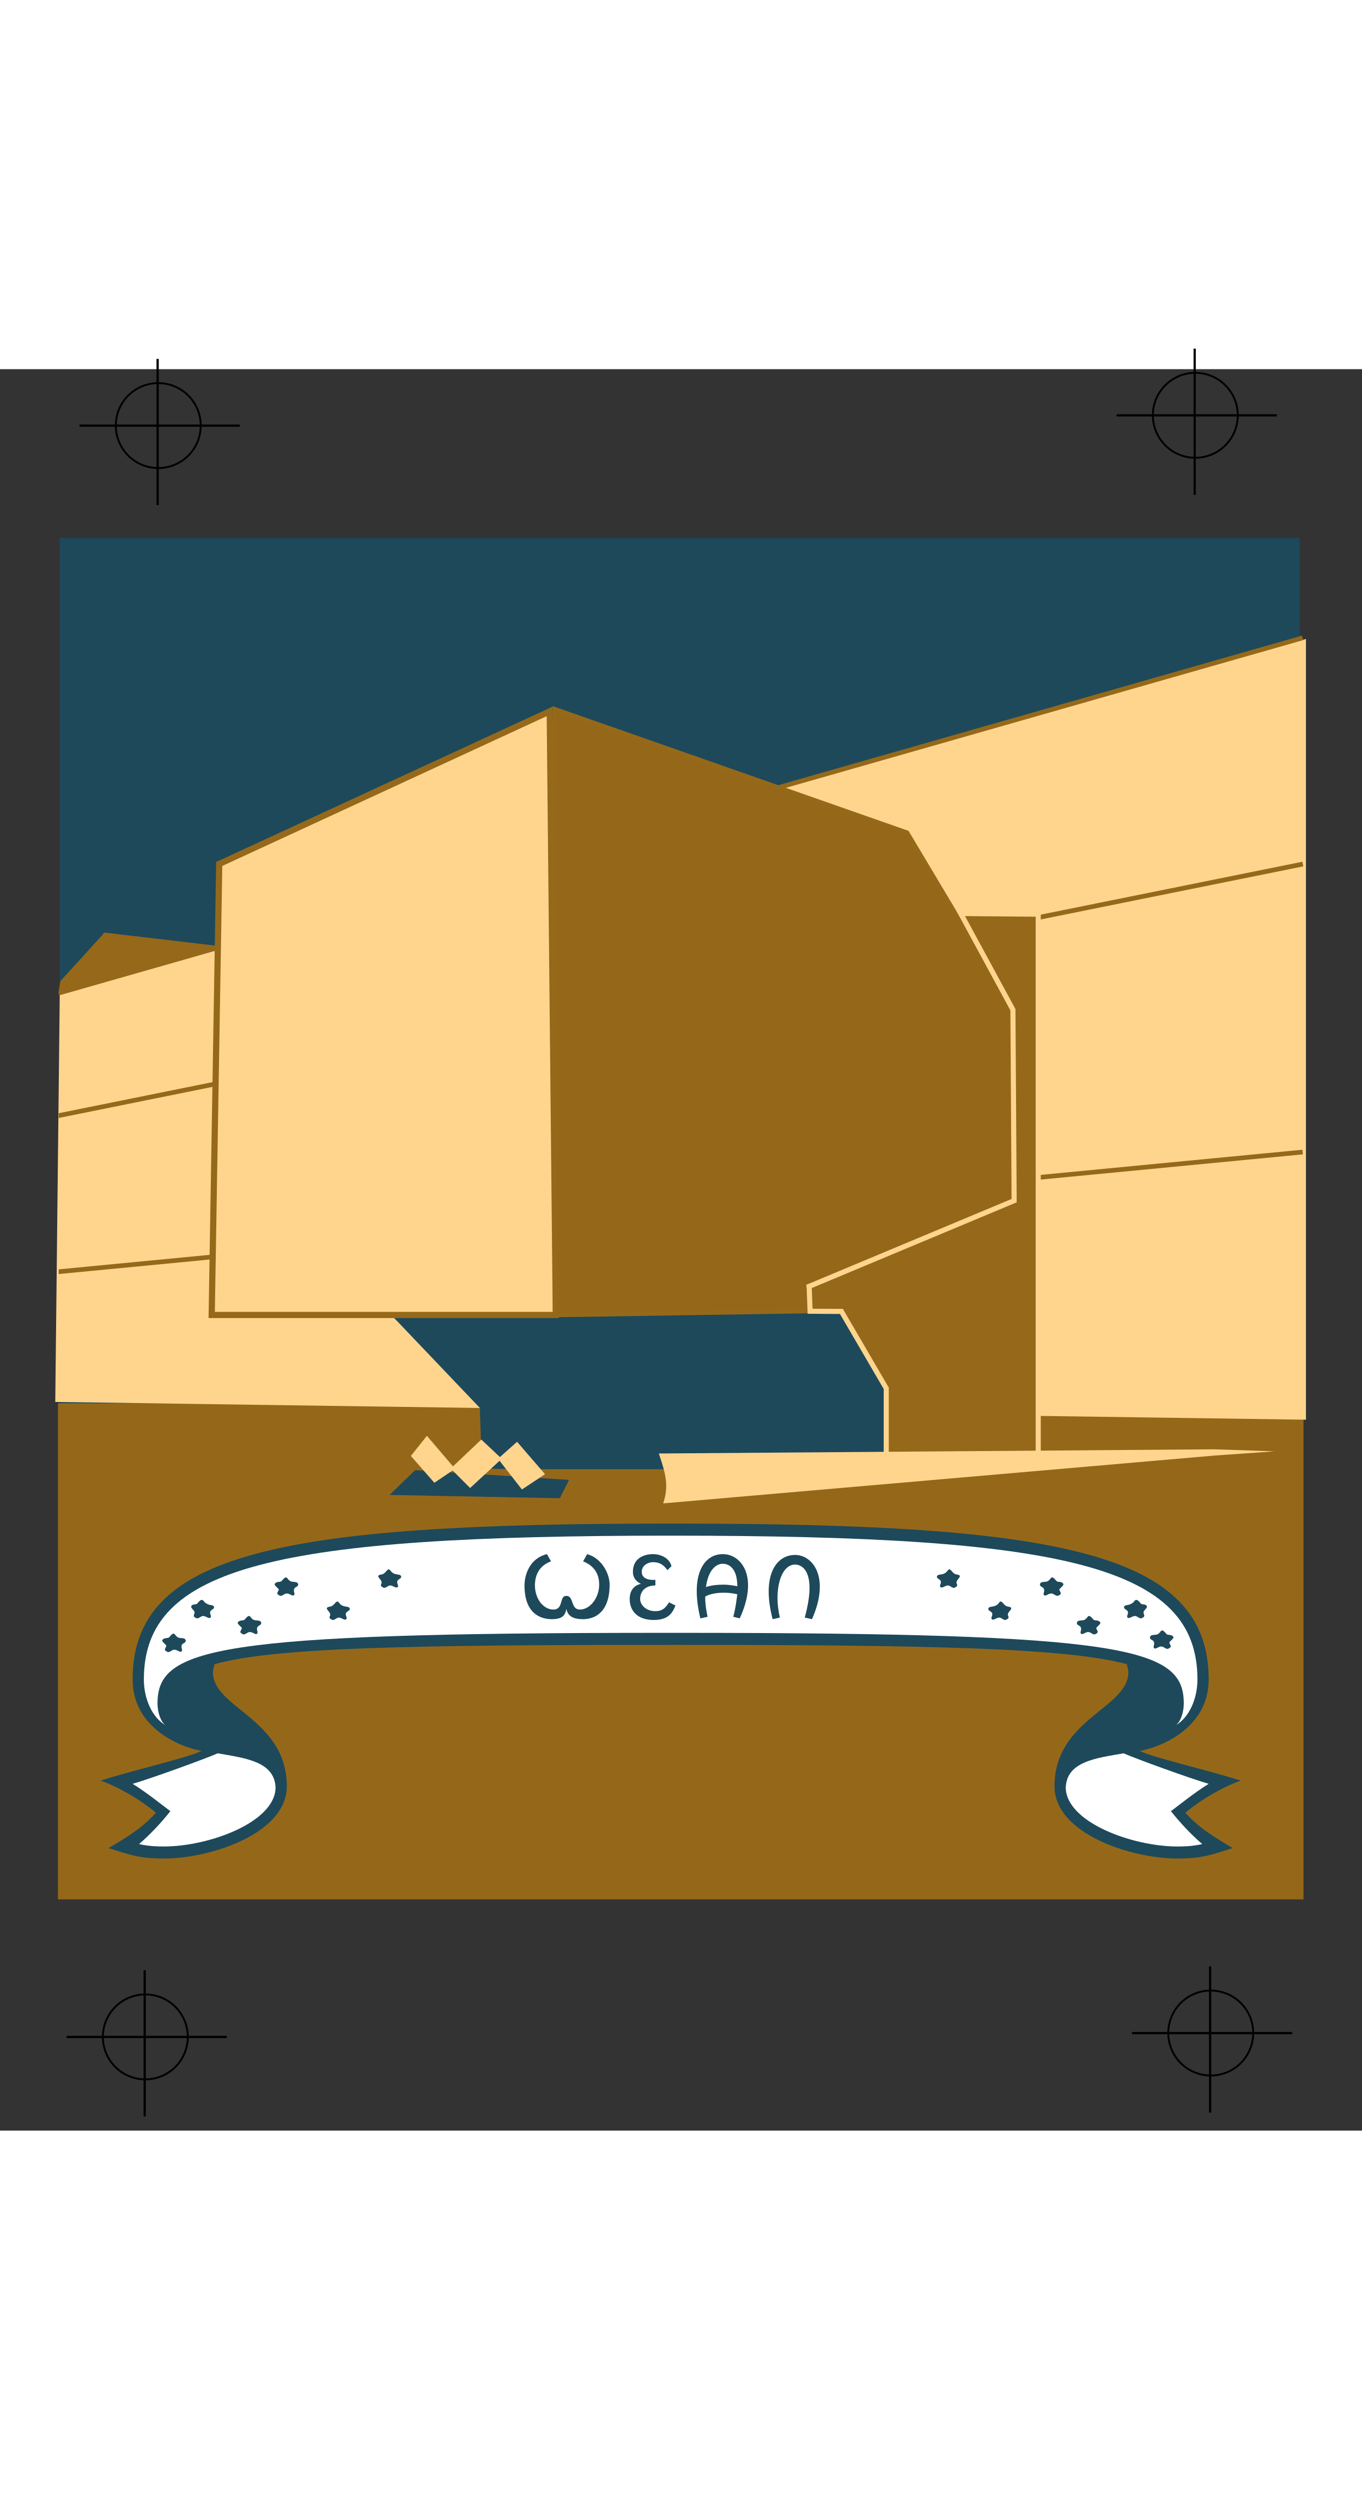
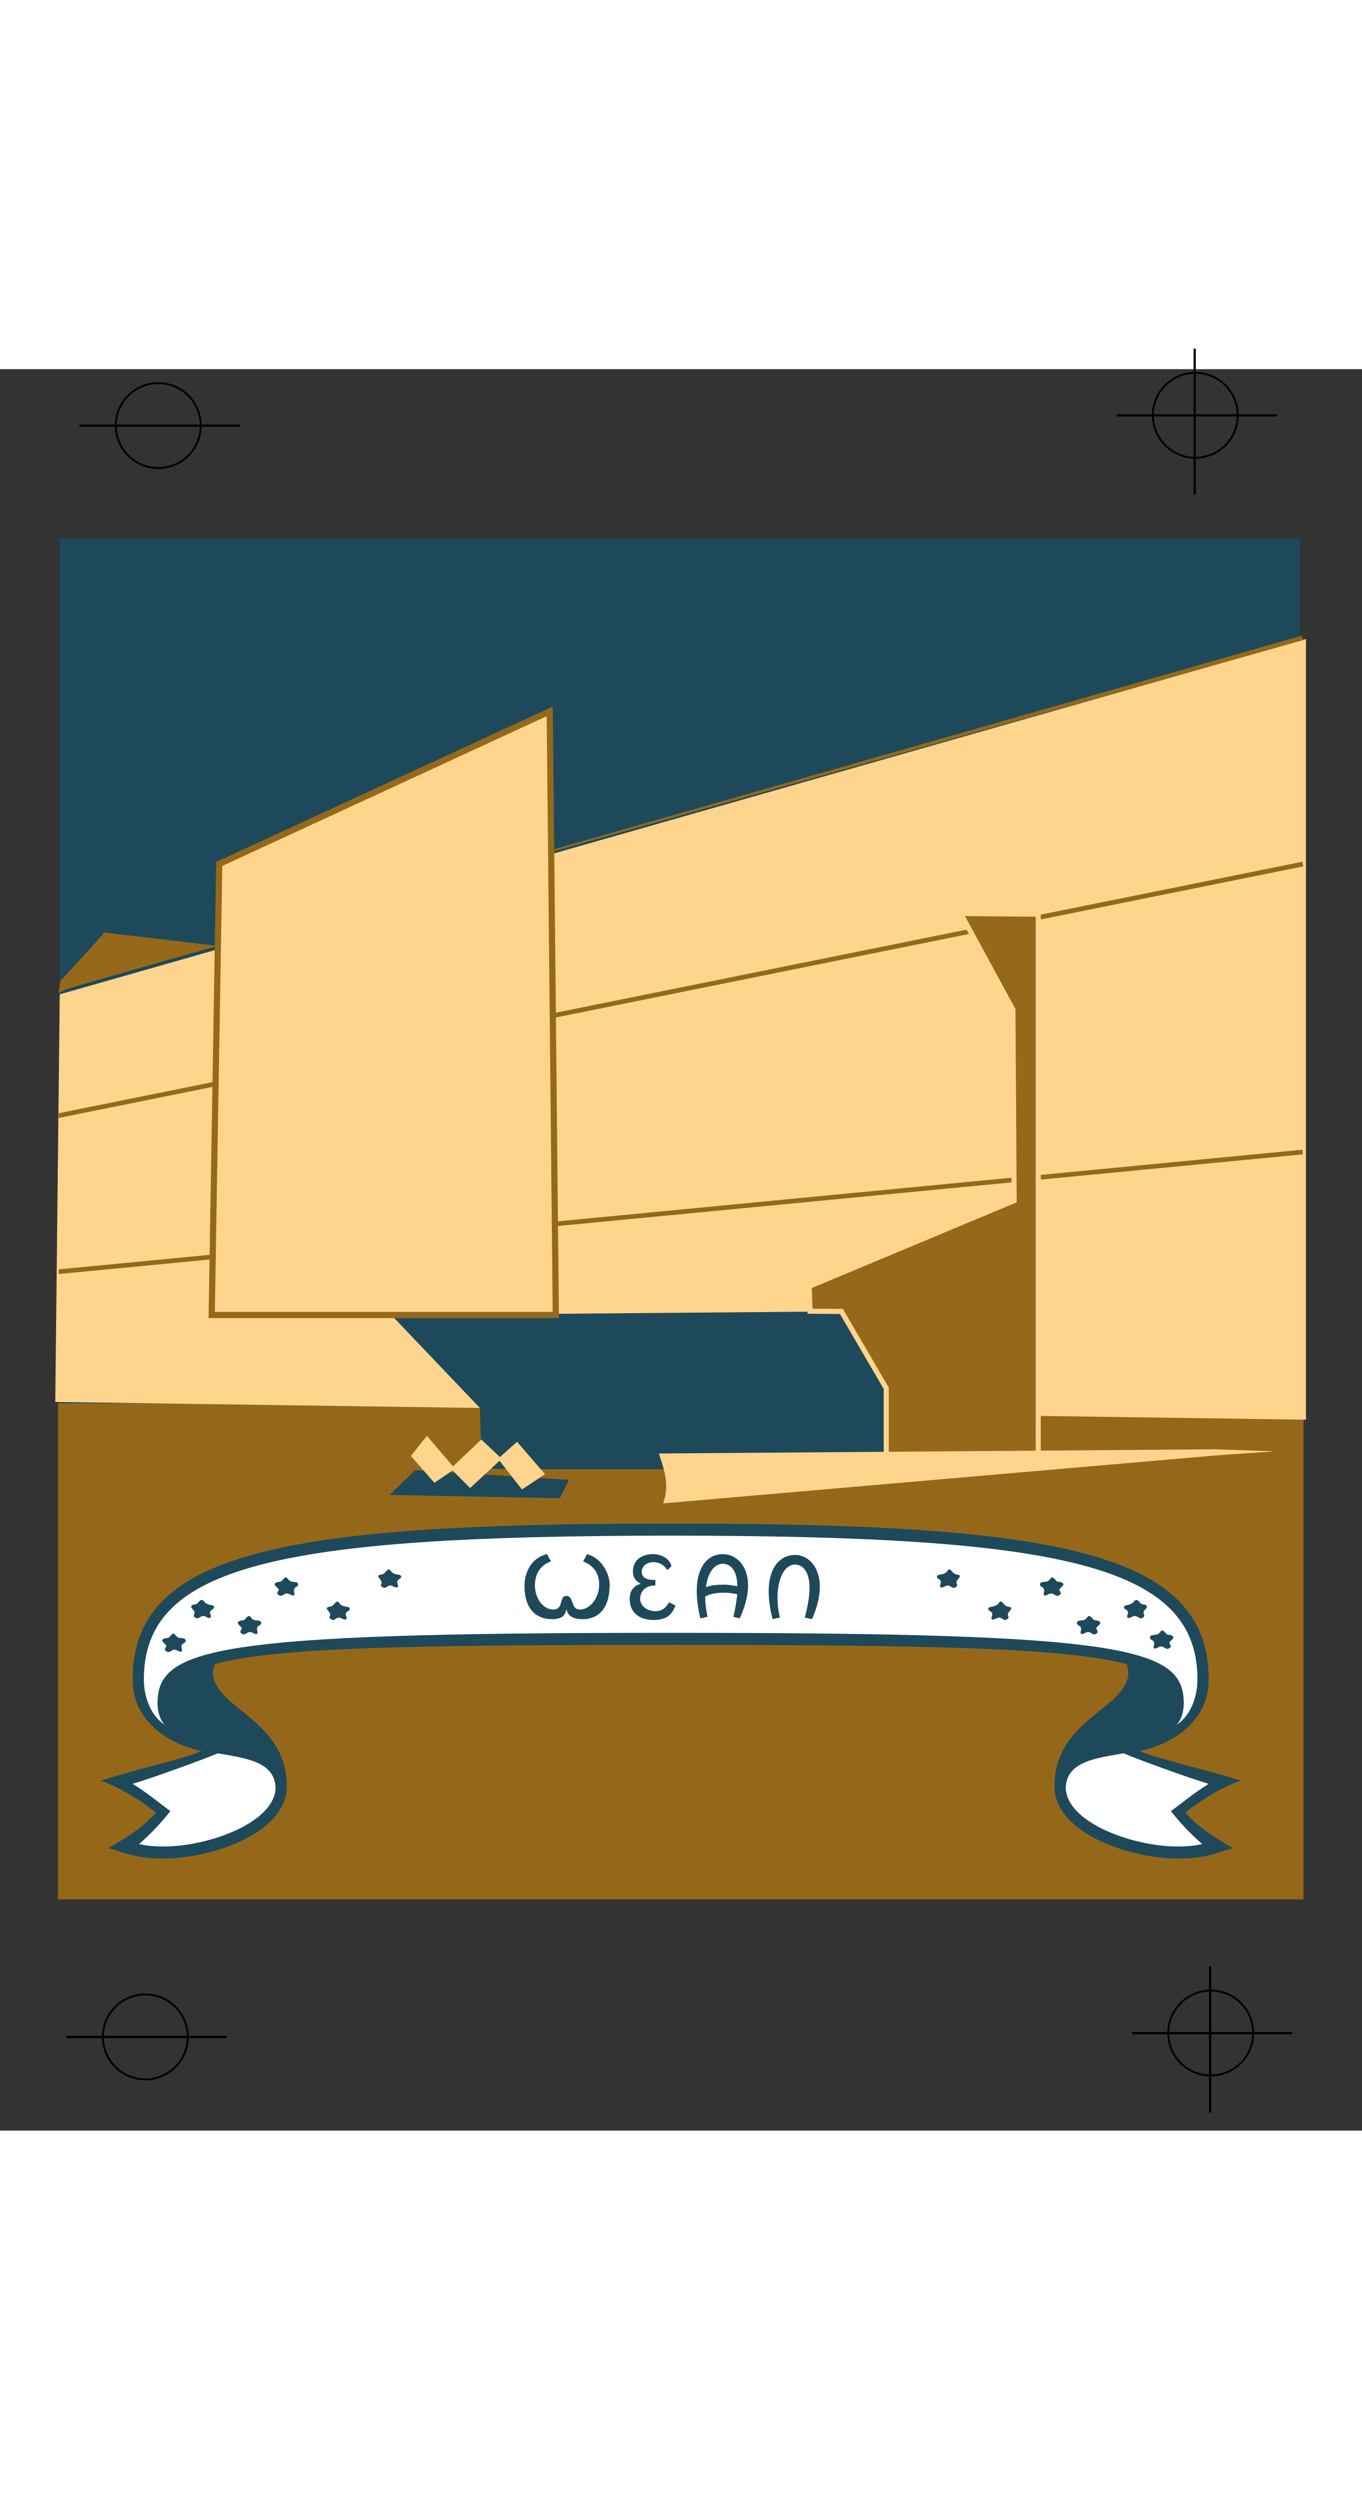
<svg xmlns="http://www.w3.org/2000/svg" xmlns:ns1="http://inkscape.sourceforge.net/DTD/sodipodi-0.dtd" xmlns:ns2="http://www.inkscape.org/namespaces/inkscape" width="100%" viewBox="0 0 611.716 790.974" stroke="rgb(0,0,0)" fill="none" id="svg1357" ns1:version="0.32" ns2:version="0.42" height="297mm" ns1:docname="banner.svg" ns1:docbase="C:\cygwin\home\jcreed\sb\font\wean">
  <rect x="0" y="0" width="611.716" height="790.974" fill="#333333" stroke="none" />
  <defs id="defs1368" />
  <ns1:namedview ns2:window-height="665" ns2:window-width="704" ns2:pageshadow="2" ns2:pageopacity="0.0" borderopacity="1.0" bordercolor="#666666" pagecolor="#ffffff" id="base" ns2:zoom="0.47417135" ns2:cx="372.04724" ns2:cy="522.67885" ns2:window-x="271" ns2:window-y="31" ns2:current-layer="svg1357" fill="#6b8e23" />
  <style type="text/css" id="style1359">text {font-family:Times-Roman;font-size:10;fill:black;stroke:none}</style>
  <rect style="opacity:1;fill:#1d495b;fill-opacity:1;fill-rule:nonzero;stroke:none;stroke-width:3.379;stroke-miterlimit:4;stroke-dasharray:none;stroke-opacity:0.658" id="rect2196" width="556.923" height="388.823" x="26.837" y="75.802" />
  <rect style="fill:#956819;fill-opacity:1;fill-rule:nonzero;stroke:#7088fe;stroke-width:0;stroke-miterlimit:4;stroke-dasharray:none;stroke-opacity:0.658" id="rect2314" width="559.412" height="222.773" x="26.03" y="464.367" />
  <path style="fill:#ffd58e;fill-opacity:1;fill-rule:evenodd;stroke:none;stroke-width:1px;stroke-linecap:butt;stroke-linejoin:miter;stroke-opacity:1" d="M 26.835,280.733 L 586.539,121.167 L 586.539,471.742 L 24.821,463.775 L 26.835,280.733 z " id="path2289" ns1:nodetypes="ccccc" />
  <g transform="translate(0.526,98.478)" id="g2480" style="opacity:1;fill:#956919;fill-opacity:1">
-     <path id="path2304" d="M 584.223,21.177 L 25.841,180.612 L 25.841,182.77 L 584.788,23.181 L 584.223,21.177 z " style="fill:#956919;fill-opacity:1;fill-rule:evenodd;stroke:none;stroke-width:2.083;stroke-linecap:butt;stroke-linejoin:miter;stroke-miterlimit:4;stroke-dasharray:none;stroke-opacity:1" />
+     <path id="path2304" d="M 584.223,21.177 L 25.841,180.612 L 584.788,23.181 L 584.223,21.177 z " style="fill:#956919;fill-opacity:1;fill-rule:evenodd;stroke:none;stroke-width:2.083;stroke-linecap:butt;stroke-linejoin:miter;stroke-miterlimit:4;stroke-dasharray:none;stroke-opacity:1" />
    <path id="path2396" d="M 584.428,122.706 L 25.841,235.641 L 25.841,237.774 L 584.839,124.787 L 584.428,122.706 z " style="fill:#956919;fill-opacity:1;fill-rule:evenodd;stroke:none;stroke-width:2.083;stroke-linecap:butt;stroke-linejoin:miter;stroke-miterlimit:4;stroke-dasharray:none;stroke-opacity:1" />
    <path id="path2392" d="M 584.428,252.032 L 25.841,305.751 L 25.841,307.857 L 584.634,254.113 L 584.428,252.032 z " style="fill:#956919;fill-opacity:1;fill-rule:evenodd;stroke:none;stroke-width:2.083;stroke-linecap:butt;stroke-linejoin:miter;stroke-miterlimit:4;stroke-dasharray:none;stroke-opacity:1" />
  </g>
  <path style="fill:#956919;fill-opacity:1;fill-rule:nonzero;stroke:none;stroke-miterlimit:10;stroke-opacity:1" d="M 97.38,258.931 L 96.545,263.115 L 97.38,258.931 L 30.437,278.177 L 26.252,280.13 L 27.09,274.829 L 46.224,253.806 L 46.634,253.044 L 47.498,253.073 L 97.38,258.931 z " id="path1450" />
  <path style="fill:#1d495b;fill-opacity:1;fill-rule:nonzero;stroke:none;stroke-miterlimit:10;stroke-opacity:1" d="M 377.098,423.113 L 179.053,424.785 L 175.706,424.814 L 178.082,427.171 L 215.515,466.447 L 216.355,492.385 L 216.445,493.684 L 230.948,493.962 L 302.913,493.962 L 396.637,493.962 L 398.031,493.962 L 398.031,492.568 L 398.031,457.98 L 398.031,457.601 L 397.841,457.276 L 378.316,423.804 L 377.909,423.113 L 377.098,423.113 z " id="path1458" />
  <path style="fill:#ffd58e;fill-opacity:1;fill-rule:nonzero;stroke:#956919;stroke-width:2.778;stroke-miterlimit:10;stroke-dasharray:none;stroke-opacity:1" d="M 249.635,424.718 L 96.499,424.718 L 95.081,424.718 L 95.103,423.314 L 98.45,223.054 L 98.45,222.187 L 99.258,221.822 L 246.903,153.659 L 249.635,424.718 z " id="path1464" ns1:nodetypes="ccccccccc" />
-   <path style="fill:#956819;fill-opacity:1;fill-rule:nonzero;stroke:#956919;stroke-width:1.877;stroke-miterlimit:10;stroke-dasharray:none;stroke-opacity:1" d="M 249.215,152.642 L 249.251,424.804 L 363.832,423.029 L 363.447,412.912 L 363.36,411.899 L 364.3,411.506 L 455.487,373.372 L 454.937,287.658 L 407.424,208.1 L 249.215,152.642 z " id="path1460" ns1:nodetypes="cccccccccc" />
  <path style="fill:#1d495b;fill-opacity:1;fill-rule:nonzero;stroke:none;stroke-miterlimit:10;stroke-opacity:1" d="M 253.468,498.619 L 255.568,498.751 L 254.628,500.633 L 251.837,506.212 L 251.444,507.001 L 250.563,506.984 L 178.319,505.589 L 174.964,505.526 L 177.374,503.192 L 186.022,494.825 L 186.464,494.395 L 187.079,494.434 L 253.468,498.619 z " id="path1446" />
  <path style="fill:#956919;fill-opacity:1;fill-rule:nonzero;stroke:#ffd58e;stroke-width:2.284;stroke-miterlimit:4;stroke-dasharray:none;stroke-opacity:1" d="M 431.487,244.435 L 454.939,287.65 L 455.479,373.379 L 364.303,411.504 L 363.353,411.889 L 363.455,412.917 L 363.841,423.039 L 377.097,423.116 L 377.919,423.116 L 378.304,423.809 L 397.829,457.284 L 398.035,457.592 L 398.035,457.978 L 398.035,489.063 L 466.294,489.063 L 466.294,244.747 L 431.487,244.435 z " id="rect2280" ns1:nodetypes="ccccccccccccccccc" />
  <g id="g2220" transform="translate(0.526,62.305)">
    <path id="path2223" d="M 303.57,456.095 C 476.328,456.095 542.33,469.439 542.33,526.065 C 542.33,548.424 519.968,556.721 511.312,558.163 C 518.165,561.408 539.444,566.098 556.756,571.507 C 548.461,574.393 538.723,580.163 531.87,585.934 C 538.723,593.508 545.936,597.475 553.149,601.803 C 543.772,604.688 539.805,606.493 528.264,606.493 C 507.345,606.493 473.082,595.311 473.082,574.033 C 473.082,543.736 506.263,539.049 506.263,522.818 C 506.263,521.737 505.902,520.654 505.542,519.211 C 478.492,511.998 419.343,510.555 303.208,510.555 C 183.828,510.555 123.238,511.638 95.827,519.211 C 95.466,520.654 95.106,521.737 95.106,522.818 C 95.106,539.049 128.287,543.736 128.287,574.033 C 128.287,595.311 94.023,606.493 73.104,606.493 C 61.563,606.493 57.596,604.688 48.219,601.803 C 55.432,597.475 62.646,593.508 69.498,585.934 C 62.646,580.163 52.907,574.393 44.612,571.507 C 61.924,566.098 83.203,561.408 90.057,558.163 C 81.401,556.721 59.039,548.424 59.039,526.065 C 59.039,469.439 125.041,456.095 297.799,456.095 L 298.159,456.095 L 300.685,456.095 L 303.208,456.095 L 303.57,456.095 z " style="fill:#1d495b;fill-opacity:1;fill-rule:nonzero;stroke:none;stroke-miterlimit:10;stroke-opacity:1" />
    <g transform="translate(38.147,473.555)" style="fill:#ffffff;fill-opacity:1" id="g2565">
      <path style="fill:#ffffff;fill-opacity:1;fill-rule:nonzero;stroke:none;stroke-miterlimit:10;stroke-opacity:1" d="M 493.001,63.33 C 493.001,67.297 491.559,71.625 489.395,73.067 C 495.165,69.822 499.133,61.526 499.133,52.51 C 499.133,1.655 439.623,-12.05 262.537,-12.05 C 85.45,-12.05 25.941,1.655 25.941,52.51 C 25.941,61.526 29.908,69.822 35.678,73.067 C 33.514,71.625 32.072,67.297 32.072,63.33 C 32.072,38.443 56.958,31.592 259.652,31.592 L 260.011,31.592 L 262.537,31.592 L 265.061,31.592 L 265.423,31.592 C 468.116,31.592 493.001,38.443 493.001,63.33 z " id="path2221" />
      <path style="fill:#ffffff;fill-opacity:1;fill-rule:nonzero;stroke:none;stroke-miterlimit:10;stroke-opacity:1" d="M 465.952,85.69 C 453.689,87.854 440.345,89.296 439.984,101.199 C 440.345,116.707 469.919,127.527 490.116,127.527 C 492.28,127.527 496.608,127.527 501.297,126.446 C 496.247,122.118 491.198,116.707 487.231,111.658 C 489.756,109.855 497.69,103.363 504.182,99.395 C 495.526,96.871 471.722,88.215 465.952,85.69 z " id="path2219" />
      <path style="fill:#ffffff;fill-opacity:1;fill-rule:nonzero;stroke:none;stroke-miterlimit:10;stroke-opacity:1" d="M 59.122,85.69 C 53.352,88.215 29.548,96.871 20.892,99.395 C 27.384,103.363 35.318,109.855 37.842,111.658 C 33.876,116.707 28.826,122.118 23.777,126.446 C 28.465,127.527 32.793,127.527 34.957,127.527 C 55.154,127.527 84.729,116.707 85.091,101.199 C 84.729,89.296 71.385,87.854 59.122,85.69 z " id="path2217" />
    </g>
    <g transform="translate(-34.869,-163.512)" style="fill:#1d495b;fill-opacity:1" id="g2501">
      <path style="fill:#1d495b;fill-opacity:1;fill-rule:nonzero;stroke:none;stroke-miterlimit:10;stroke-opacity:1" d="M 554.116,669.379 C 555.558,668.658 555.558,667.575 556.28,667.575 C 557.001,667.575 557.722,668.658 558.444,669.379 C 559.526,669.739 560.608,669.379 561.329,670.46 C 561.69,671.181 559.886,672.264 559.526,672.986 C 559.526,673.707 560.968,674.788 559.526,675.509 C 558.083,676.592 557.362,674.788 555.919,674.788 C 554.476,674.788 553.394,676.231 552.673,675.509 C 551.952,674.788 553.394,673.707 552.312,672.264 C 551.952,671.903 550.509,671.543 550.87,670.46 C 551.23,669.379 552.673,669.739 554.116,669.379 z " id="path1365" />
      <path style="fill:#1d495b;fill-opacity:1;fill-rule:nonzero;stroke:none;stroke-miterlimit:10;stroke-opacity:1" d="M 114.465,670.822 C 115.908,671.181 117.351,670.822 117.712,671.903 C 118.072,672.986 116.629,673.345 116.269,673.707 C 115.187,675.15 116.629,676.231 115.908,676.952 C 115.187,677.673 114.105,676.231 112.663,676.231 C 111.22,676.231 110.499,678.035 109.056,676.952 C 107.613,676.231 109.056,675.15 109.056,674.428 C 108.694,673.707 106.892,672.624 107.252,671.903 C 107.973,670.822 109.056,671.181 110.137,670.822 C 110.858,670.1 111.58,669.017 112.301,669.017 C 113.022,669.017 113.022,670.1 114.465,670.822 z " id="path2247" />
      <path style="fill:#1d495b;fill-opacity:1;fill-rule:nonzero;stroke:none;stroke-miterlimit:10;stroke-opacity:1" d="M 542.214,655.673 C 544.017,654.952 543.657,653.869 544.738,653.869 C 545.46,653.869 546.181,654.952 546.902,655.673 C 547.624,656.033 549.066,655.673 549.427,656.755 C 549.788,657.476 547.984,658.559 547.984,659.28 C 547.624,660.001 549.066,661.083 547.624,661.804 C 546.181,662.887 545.46,661.083 544.017,661.083 C 542.935,661.083 541.493,662.525 540.771,661.804 C 540.05,661.083 541.493,660.001 540.771,658.919 C 540.411,658.197 538.607,657.837 539.329,656.755 C 539.689,656.033 541.132,656.395 542.214,655.673 z " id="path2245" />
      <path style="fill:#1d495b;fill-opacity:1;fill-rule:nonzero;stroke:none;stroke-miterlimit:10;stroke-opacity:1" d="M 521.295,662.887 C 522.738,662.165 522.738,661.083 523.459,661.083 C 524.181,661.083 524.902,662.165 525.623,662.887 C 526.705,663.247 527.787,662.887 528.509,663.968 C 528.869,664.689 527.066,665.772 526.705,666.493 C 526.705,667.215 528.148,668.296 526.705,669.017 C 525.263,670.1 524.541,668.296 523.099,668.296 C 521.656,668.296 520.574,669.739 519.853,669.017 C 519.131,668.296 520.574,667.215 519.492,665.772 C 519.131,665.411 517.689,665.051 518.049,663.968 C 518.41,662.887 519.853,663.247 521.295,662.887 z " id="path2243" />
      <path style="fill:#1d495b;fill-opacity:1;fill-rule:nonzero;stroke:none;stroke-miterlimit:10;stroke-opacity:1" d="M 504.705,645.575 C 506.147,644.853 506.147,643.771 506.869,643.771 C 507.59,643.771 508.311,644.853 509.033,645.575 C 510.115,645.935 511.197,645.575 511.918,646.656 C 512.279,647.377 510.475,648.46 510.115,649.181 C 510.115,649.903 511.557,650.984 510.115,651.705 C 508.672,652.788 507.951,650.984 506.508,650.984 C 505.065,650.984 503.983,652.427 503.262,651.705 C 502.541,650.984 503.983,649.903 502.901,648.46 C 502.541,648.099 501.098,647.739 501.459,646.656 C 501.819,645.575 503.262,645.935 504.705,645.575 z " id="path2241" />
      <path style="fill:#1d495b;fill-opacity:1;fill-rule:nonzero;stroke:none;stroke-miterlimit:10;stroke-opacity:1" d="M 481.622,656.395 C 483.065,655.673 483.065,654.591 483.786,654.591 C 484.508,654.591 485.229,656.033 485.95,656.395 C 486.672,657.116 488.114,656.755 488.475,657.476 C 488.836,658.197 487.032,659.28 487.032,660.361 C 486.672,660.723 488.114,661.804 486.672,662.525 C 485.229,663.608 484.508,661.804 483.065,661.804 C 481.983,661.804 480.54,663.247 479.819,662.525 C 479.098,661.804 480.54,660.723 479.819,659.64 C 479.458,658.919 477.655,658.559 478.376,657.476 C 478.737,656.755 480.18,657.116 481.622,656.395 z " id="path2239" />
      <path style="fill:#1d495b;fill-opacity:1;fill-rule:nonzero;stroke:none;stroke-miterlimit:10;stroke-opacity:1" d="M 458.54,641.968 C 459.982,641.247 459.982,640.164 460.704,640.164 C 461.425,640.164 462.146,641.607 462.868,641.968 C 463.589,642.689 465.032,642.328 465.392,643.049 C 465.753,643.771 463.95,644.853 463.95,645.935 C 463.589,646.296 465.032,647.377 463.589,648.099 C 462.146,649.181 461.425,647.377 459.982,647.377 C 458.9,647.377 457.458,648.82 456.736,648.099 C 456.015,647.377 457.458,646.296 456.736,645.213 C 456.376,644.492 454.572,644.132 455.294,643.049 C 455.654,642.328 457.097,642.689 458.54,641.968 z " id="path2237" />
      <path style="fill:#1d495b;fill-opacity:1;fill-rule:nonzero;stroke:none;stroke-miterlimit:10;stroke-opacity:1" d="M 127.449,655.673 C 128.532,656.395 129.975,656.033 130.334,656.755 C 131.056,657.837 129.253,658.197 128.892,658.919 C 128.17,660.001 129.613,661.083 128.892,661.804 C 128.17,662.525 126.728,661.083 125.647,661.083 C 124.204,661.083 123.483,662.887 122.04,661.804 C 120.597,661.083 122.04,660.001 121.679,659.28 C 121.679,658.559 119.876,657.476 120.236,656.755 C 120.597,655.673 122.04,656.033 122.761,655.673 C 123.483,654.952 124.204,653.869 124.925,653.869 C 126.007,653.869 125.647,654.952 127.449,655.673 z " id="path2235" />
      <path style="fill:#1d495b;fill-opacity:1;fill-rule:nonzero;stroke:none;stroke-miterlimit:10;stroke-opacity:1" d="M 148.368,662.887 C 149.81,663.247 151.253,662.887 151.615,663.968 C 151.974,665.051 150.532,665.411 150.172,665.772 C 149.089,667.215 150.532,668.296 149.81,669.017 C 149.089,669.739 148.008,668.296 146.565,668.296 C 145.122,668.296 144.401,670.1 142.958,669.017 C 141.516,668.296 142.958,667.215 142.958,666.493 C 142.597,665.772 140.794,664.689 141.154,663.968 C 141.876,662.887 142.958,663.247 144.04,662.887 C 144.761,662.165 145.482,661.083 146.204,661.083 C 146.925,661.083 146.925,662.165 148.368,662.887 z " id="path2233" />
      <path style="fill:#1d495b;fill-opacity:1;fill-rule:nonzero;stroke:none;stroke-miterlimit:10;stroke-opacity:1" d="M 164.959,645.575 C 166.401,645.935 167.844,645.575 168.204,646.656 C 168.565,647.739 167.123,648.099 166.761,648.46 C 165.68,649.903 167.123,650.984 166.401,651.705 C 165.68,652.427 164.599,650.984 163.156,650.984 C 161.713,650.984 160.992,652.788 159.549,651.705 C 158.107,650.984 159.549,649.903 159.549,649.181 C 159.188,648.46 157.385,647.377 157.745,646.656 C 158.467,645.575 159.549,645.935 160.631,645.575 C 161.352,644.853 162.073,643.771 162.795,643.771 C 163.516,643.771 163.516,644.853 164.959,645.575 z " id="path2231" />
      <path style="fill:#1d495b;fill-opacity:1;fill-rule:nonzero;stroke:none;stroke-miterlimit:10;stroke-opacity:1" d="M 188.041,656.395 C 189.484,657.116 190.926,656.755 191.286,657.476 C 192.008,658.559 190.205,658.919 189.844,659.64 C 189.122,660.723 190.565,661.804 189.844,662.525 C 189.122,663.247 187.68,661.804 186.598,661.804 C 185.156,661.804 184.434,663.608 182.992,662.525 C 181.549,661.804 182.992,660.723 182.63,660.361 C 182.63,659.28 180.828,658.197 181.188,657.476 C 181.549,656.755 182.992,657.116 183.713,656.395 C 184.434,656.033 185.156,654.591 185.877,654.591 C 186.598,654.591 186.598,655.673 188.041,656.395 z " id="path2229" />
      <path style="fill:#1d495b;fill-opacity:1;fill-rule:nonzero;stroke:none;stroke-miterlimit:10;stroke-opacity:1" d="M 211.124,641.968 C 212.567,642.689 214.009,642.328 214.369,643.049 C 215.091,644.132 213.288,644.492 212.927,645.213 C 212.205,646.296 213.648,647.377 212.927,648.099 C 212.205,648.82 210.763,647.377 209.681,647.377 C 208.239,647.377 207.517,649.181 206.075,648.099 C 204.632,647.377 206.075,646.296 205.713,645.935 C 205.713,644.853 203.911,643.771 204.27,643.049 C 204.632,642.328 206.075,642.689 206.796,641.968 C 207.517,641.607 208.239,640.164 208.96,640.164 C 209.681,640.164 209.681,641.247 211.124,641.968 z " id="path2227" />
      <path style="fill:#1d495b;fill-opacity:1;fill-rule:nonzero;stroke:none;stroke-miterlimit:10;stroke-opacity:1" d="M 384.603,661.804 L 381.357,662.525 C 376.308,643.049 382.8,633.672 391.456,633.672 C 399.391,633.672 407.325,643.771 399.029,662.525 L 395.784,661.804 C 401.193,641.968 395.063,638 391.456,638 C 384.964,638 381.717,649.541 384.603,661.804 z " id="path2225" />
      <path style="fill:#1d495b;fill-opacity:1;fill-rule:nonzero;stroke:none;stroke-miterlimit:10;stroke-opacity:1" d="M 288.666,652.067 C 292.273,652.067 290.469,658.197 294.797,658.197 C 299.487,658.197 303.453,652.788 303.453,647.017 C 303.453,640.885 299.847,638 296.24,636.557 L 298.044,633.312 C 304.536,635.114 308.143,641.968 308.143,647.017 C 308.143,660.001 300.929,662.525 296.24,662.525 C 291.552,662.525 289.388,661.083 288.666,657.837 C 288.305,661.083 286.502,662.525 282.174,662.525 C 277.485,662.525 269.912,660.361 269.912,647.377 C 269.912,642.328 272.436,635.114 280.01,633.312 L 281.813,636.557 C 277.846,638 274.6,641.247 274.6,647.377 C 274.6,653.148 278.206,658.197 282.896,658.197 C 287.584,658.197 285.42,652.067 288.666,652.067 z " id="path2215" />
      <path style="fill:#1d495b;fill-opacity:1;fill-rule:nonzero;stroke:none;stroke-miterlimit:10;stroke-opacity:1" d="M 334.111,640.525 C 332.306,638 330.504,636.919 327.618,636.919 C 325.454,636.919 322.569,638.361 322.569,641.247 C 322.569,645.575 328.7,644.853 328.7,644.853 L 328.7,647.377 C 324.733,647.377 321.848,649.541 321.848,653.509 C 321.848,655.673 324.012,658.919 328.7,658.919 C 331.585,658.919 333.028,657.837 334.832,654.952 L 337.717,656.395 C 336.634,658.919 335.192,662.887 327.978,662.887 C 320.405,662.887 317.158,658.559 317.158,653.509 C 317.158,648.46 320.405,647.017 322.208,646.656 C 320.765,645.935 318.601,644.492 318.601,641.247 C 318.601,635.114 323.65,633.312 327.618,633.312 C 331.585,633.312 335.192,635.476 335.913,638.721 L 334.111,640.525 z " id="path2213" />
      <path id="path2211" style="fill:#1d495b;fill-opacity:1;fill-rule:nonzero;stroke:none;stroke-miterlimit:10;stroke-opacity:1" d="M 352.142,661.444 L 348.897,662.165 C 344.209,642.689 350.34,633.312 358.996,633.312 C 367.29,633.312 375.225,643.411 366.569,662.165 L 363.684,661.444 C 364.766,657.476 365.126,653.869 365.488,651.345 C 364.045,650.984 361.881,650.624 359.356,650.624 C 356.111,650.624 352.504,651.345 351.061,652.427 C 351.061,655.312 351.421,658.197 352.142,661.444 z M 365.488,647.739 C 365.488,639.442 361.52,637.64 358.996,637.64 C 355.028,637.64 352.142,641.968 351.421,648.099 C 353.585,647.377 356.111,647.017 359.356,647.017 C 361.52,647.017 363.684,647.377 365.488,647.739 z " />
    </g>
  </g>
  <path style="fill:#ffd58e;fill-opacity:1;fill-rule:nonzero;stroke:none;stroke-miterlimit:10;stroke-opacity:1" d="M 297.861,509.319 C 300.35,501.692 299.252,496.666 295.898,486.915 L 545.637,485.036 L 572.447,485.955 L 545.686,487.822 L 297.861,509.319 z " id="path1448" ns1:nodetypes="cccccc" />
  <path style="fill:#ffd58e;fill-opacity:1;fill-rule:nonzero;stroke:none;stroke-miterlimit:10;stroke-opacity:1" d="M 184.538,488.016 L 191.735,478.98 L 203.45,492.704 L 216.17,480.652 L 224.537,488.518 L 232.237,481.658 L 244.789,496.217 L 234.412,503.08 L 224.371,490.191 L 211.147,502.411 L 203.281,494.544 L 195.083,500.067 L 184.538,488.016 z " id="path1431" />
  <g id="g2440" transform="translate(-136.966,3.467)">
    <path d="M 227.121 21.864 A 19.071 19.071 0 1 1  188.979,21.864 A 19.071 19.071 0 1 1  227.121 21.864 z" ns1:ry="19.071249" ns1:rx="19.071249" ns1:cy="21.863901" ns1:cx="208.04999" id="path2431" style="opacity:1;color:#000000;fill:none;fill-opacity:1;fill-rule:nonzero;stroke:#000000;stroke-width:0.845;stroke-linecap:butt;stroke-linejoin:miter;marker:none;marker-start:none;marker-mid:none;marker-end:none;stroke-miterlimit:4;stroke-dasharray:none;stroke-dashoffset:0;stroke-opacity:1;visibility:visible;display:inline;overflow:visible" ns1:type="arc" />
    <path id="path2433" d="M 172.685,21.895 L 244.637,21.895" style="fill:none;fill-opacity:0.75;fill-rule:evenodd;stroke:#000000;stroke-width:1px;stroke-linecap:butt;stroke-linejoin:miter;stroke-opacity:1" />
-     <path id="path2435" d="M 207.762,-8.085 L 207.762,57.571" style="fill:none;fill-opacity:0.75;fill-rule:evenodd;stroke:#000000;stroke-width:1px;stroke-linecap:butt;stroke-linejoin:miter;stroke-opacity:1" />
  </g>
  <g id="g2445" transform="translate(328.802,-1.145)">
    <path d="M 227.121 21.864 A 19.071 19.071 0 1 1  188.979,21.864 A 19.071 19.071 0 1 1  227.121 21.864 z" ns1:ry="19.071249" ns1:rx="19.071249" ns1:cy="21.863901" ns1:cx="208.04999" id="path2447" style="opacity:1;color:#000000;fill:none;fill-opacity:1;fill-rule:nonzero;stroke:#000000;stroke-width:0.845;stroke-linecap:butt;stroke-linejoin:miter;marker:none;marker-start:none;marker-mid:none;marker-end:none;stroke-miterlimit:4;stroke-dasharray:none;stroke-dashoffset:0;stroke-opacity:1;visibility:visible;display:inline;overflow:visible" ns1:type="arc" />
    <path id="path2449" d="M 172.685,21.895 L 244.637,21.895" style="fill:none;fill-opacity:0.75;fill-rule:evenodd;stroke:#000000;stroke-width:1px;stroke-linecap:butt;stroke-linejoin:miter;stroke-opacity:1" />
    <path id="path2451" d="M 207.762,-8.085 L 207.762,57.571" style="fill:none;fill-opacity:0.75;fill-rule:evenodd;stroke:#000000;stroke-width:1px;stroke-linecap:butt;stroke-linejoin:miter;stroke-opacity:1" />
  </g>
  <g id="g2453" transform="translate(335.736,725.296)">
    <path d="M 227.121 21.864 A 19.071 19.071 0 1 1  188.979,21.864 A 19.071 19.071 0 1 1  227.121 21.864 z" ns1:ry="19.071249" ns1:rx="19.071249" ns1:cy="21.863901" ns1:cx="208.04999" id="path2455" style="opacity:1;color:#000000;fill:none;fill-opacity:1;fill-rule:nonzero;stroke:#000000;stroke-width:0.845;stroke-linecap:butt;stroke-linejoin:miter;marker:none;marker-start:none;marker-mid:none;marker-end:none;stroke-miterlimit:4;stroke-dasharray:none;stroke-dashoffset:0;stroke-opacity:1;visibility:visible;display:inline;overflow:visible" ns1:type="arc" />
    <path id="path2457" d="M 172.685,21.895 L 244.637,21.895" style="fill:none;fill-opacity:0.75;fill-rule:evenodd;stroke:#000000;stroke-width:1px;stroke-linecap:butt;stroke-linejoin:miter;stroke-opacity:1" />
    <path id="path2459" d="M 207.762,-8.085 L 207.762,57.571" style="fill:none;fill-opacity:0.75;fill-rule:evenodd;stroke:#000000;stroke-width:1px;stroke-linecap:butt;stroke-linejoin:miter;stroke-opacity:1" />
  </g>
  <g id="g2461" transform="translate(-142.778,727.029)">
    <path d="M 227.121 21.864 A 19.071 19.071 0 1 1  188.979,21.864 A 19.071 19.071 0 1 1  227.121 21.864 z" ns1:ry="19.071249" ns1:rx="19.071249" ns1:cy="21.863901" ns1:cx="208.04999" id="path2463" style="opacity:1;color:#000000;fill:none;fill-opacity:1;fill-rule:nonzero;stroke:#000000;stroke-width:0.845;stroke-linecap:butt;stroke-linejoin:miter;marker:none;marker-start:none;marker-mid:none;marker-end:none;stroke-miterlimit:4;stroke-dasharray:none;stroke-dashoffset:0;stroke-opacity:1;visibility:visible;display:inline;overflow:visible" ns1:type="arc" />
    <path id="path2465" d="M 172.685,21.895 L 244.637,21.895" style="fill:none;fill-opacity:0.75;fill-rule:evenodd;stroke:#000000;stroke-width:1px;stroke-linecap:butt;stroke-linejoin:miter;stroke-opacity:1" />
-     <path id="path2467" d="M 207.762,-8.085 L 207.762,57.571" style="fill:none;fill-opacity:0.75;fill-rule:evenodd;stroke:#000000;stroke-width:1px;stroke-linecap:butt;stroke-linejoin:miter;stroke-opacity:1" />
  </g>
</svg>